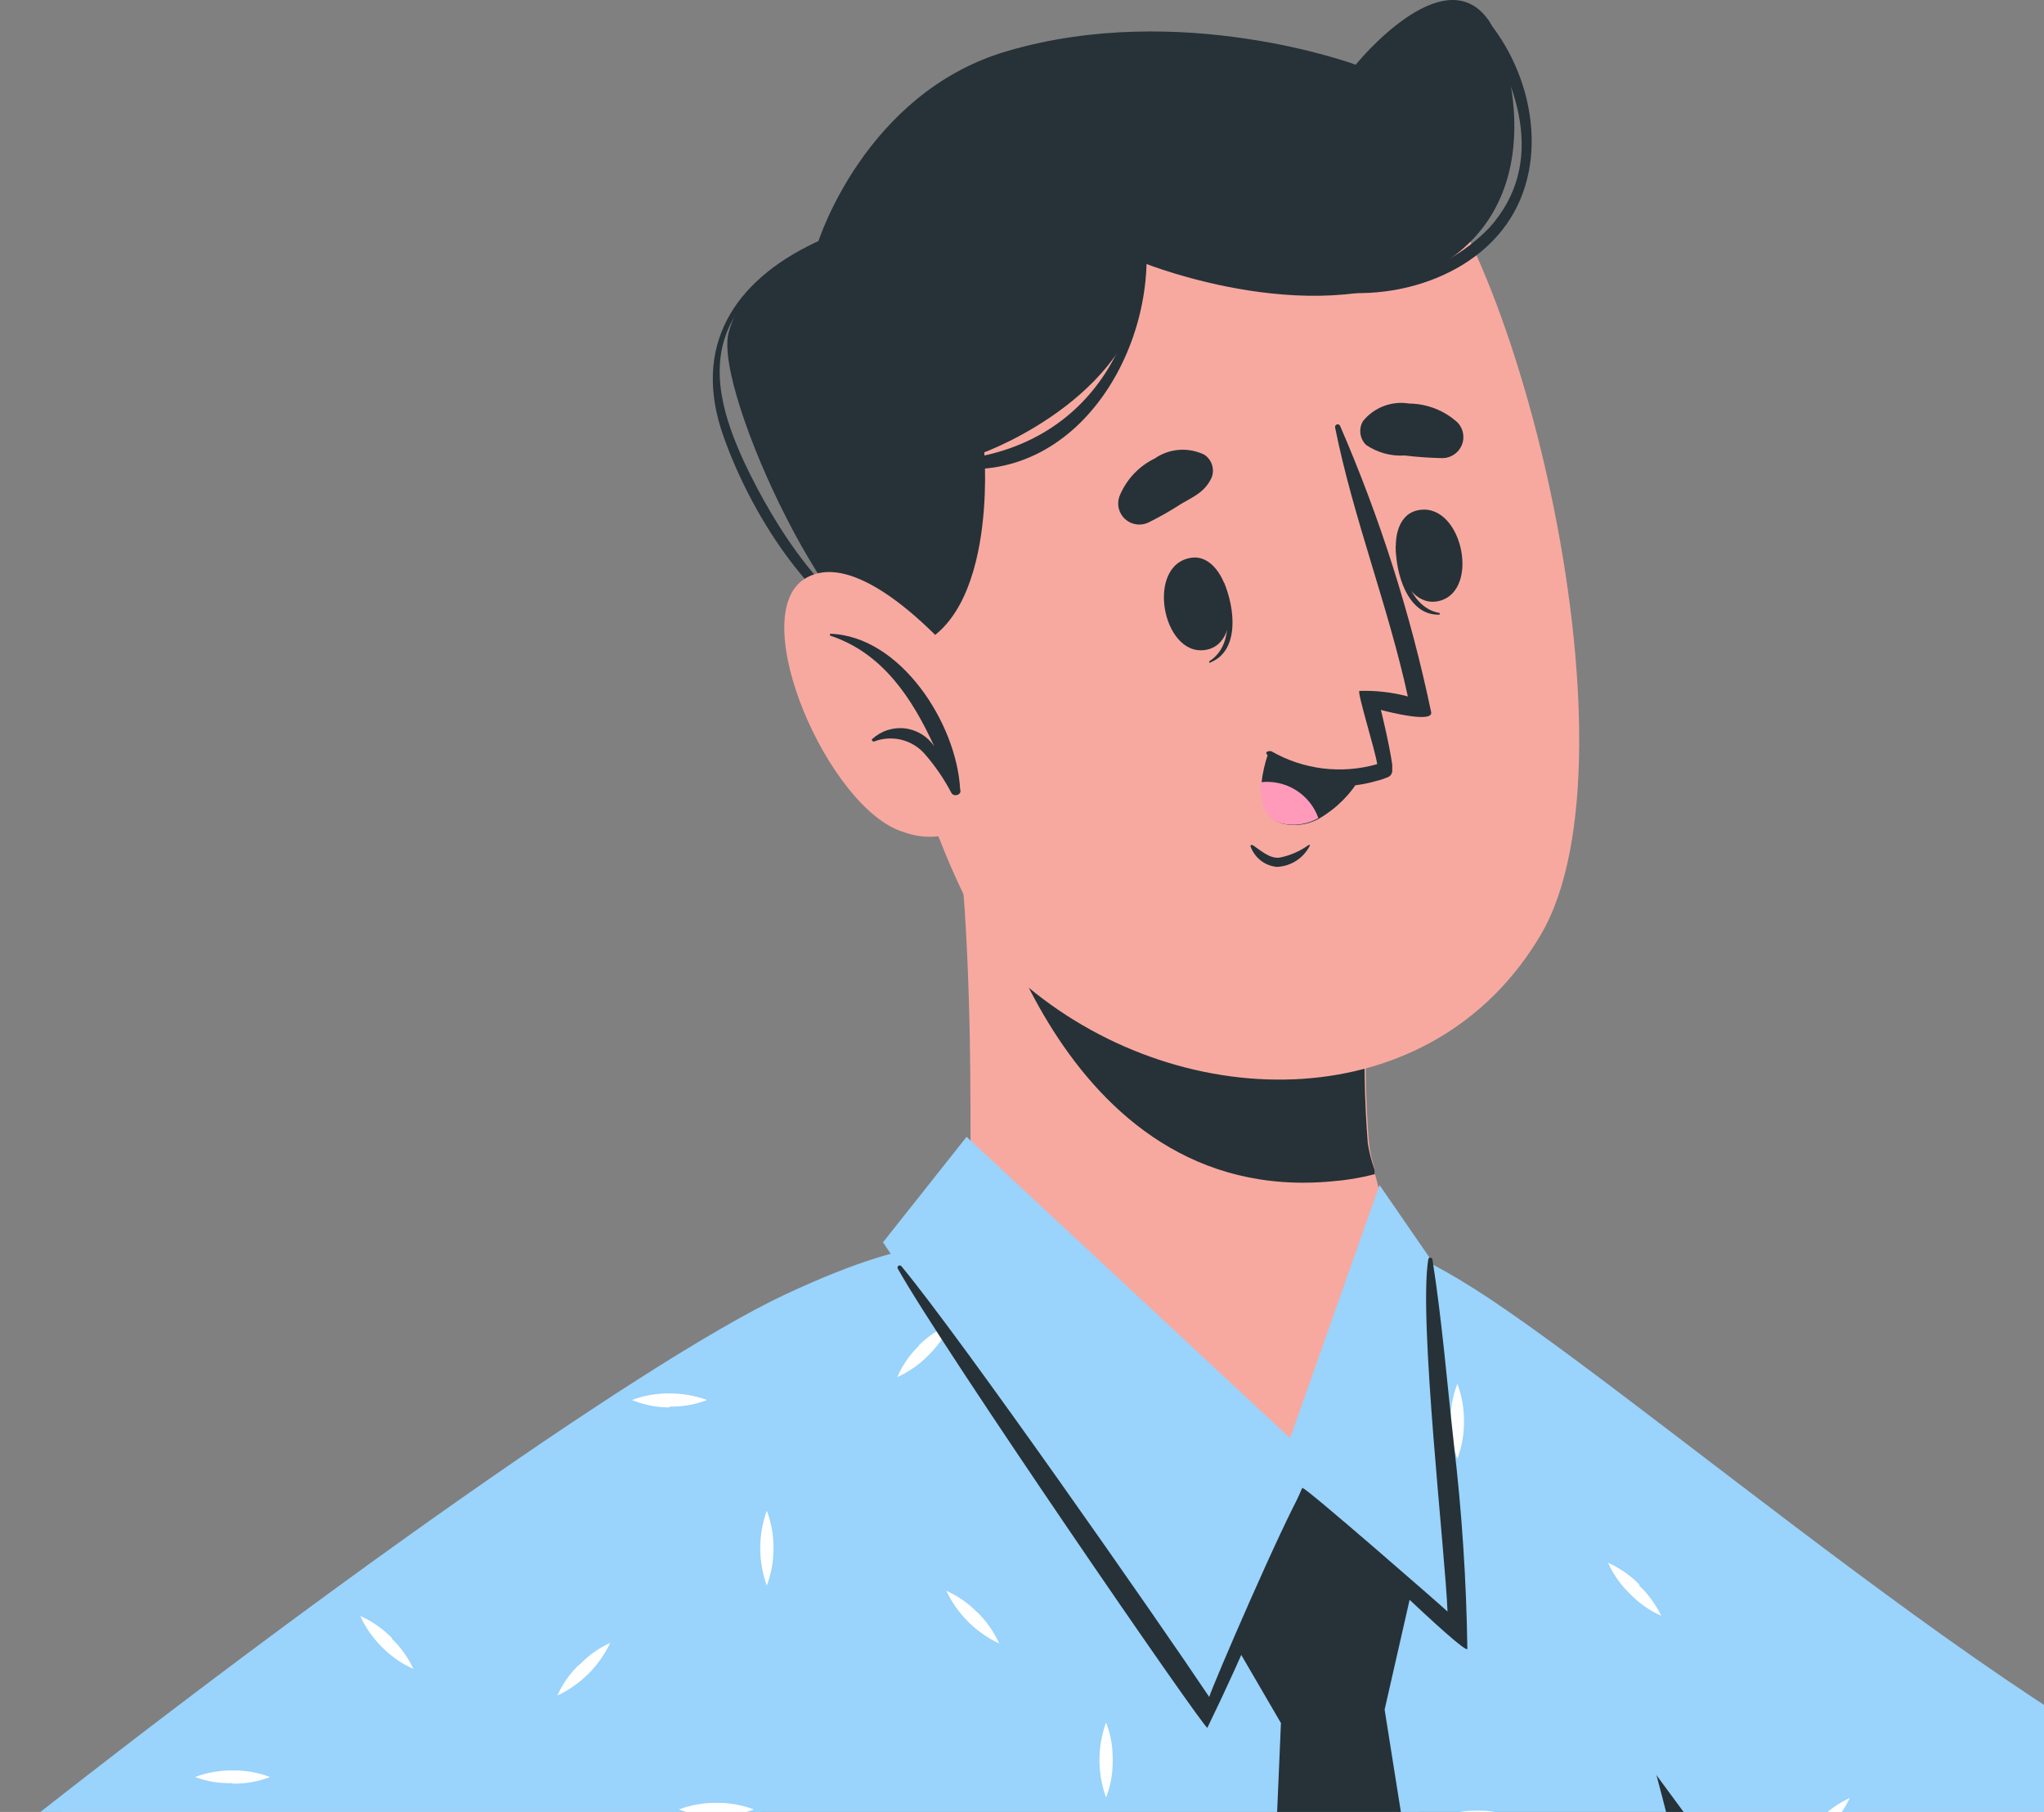
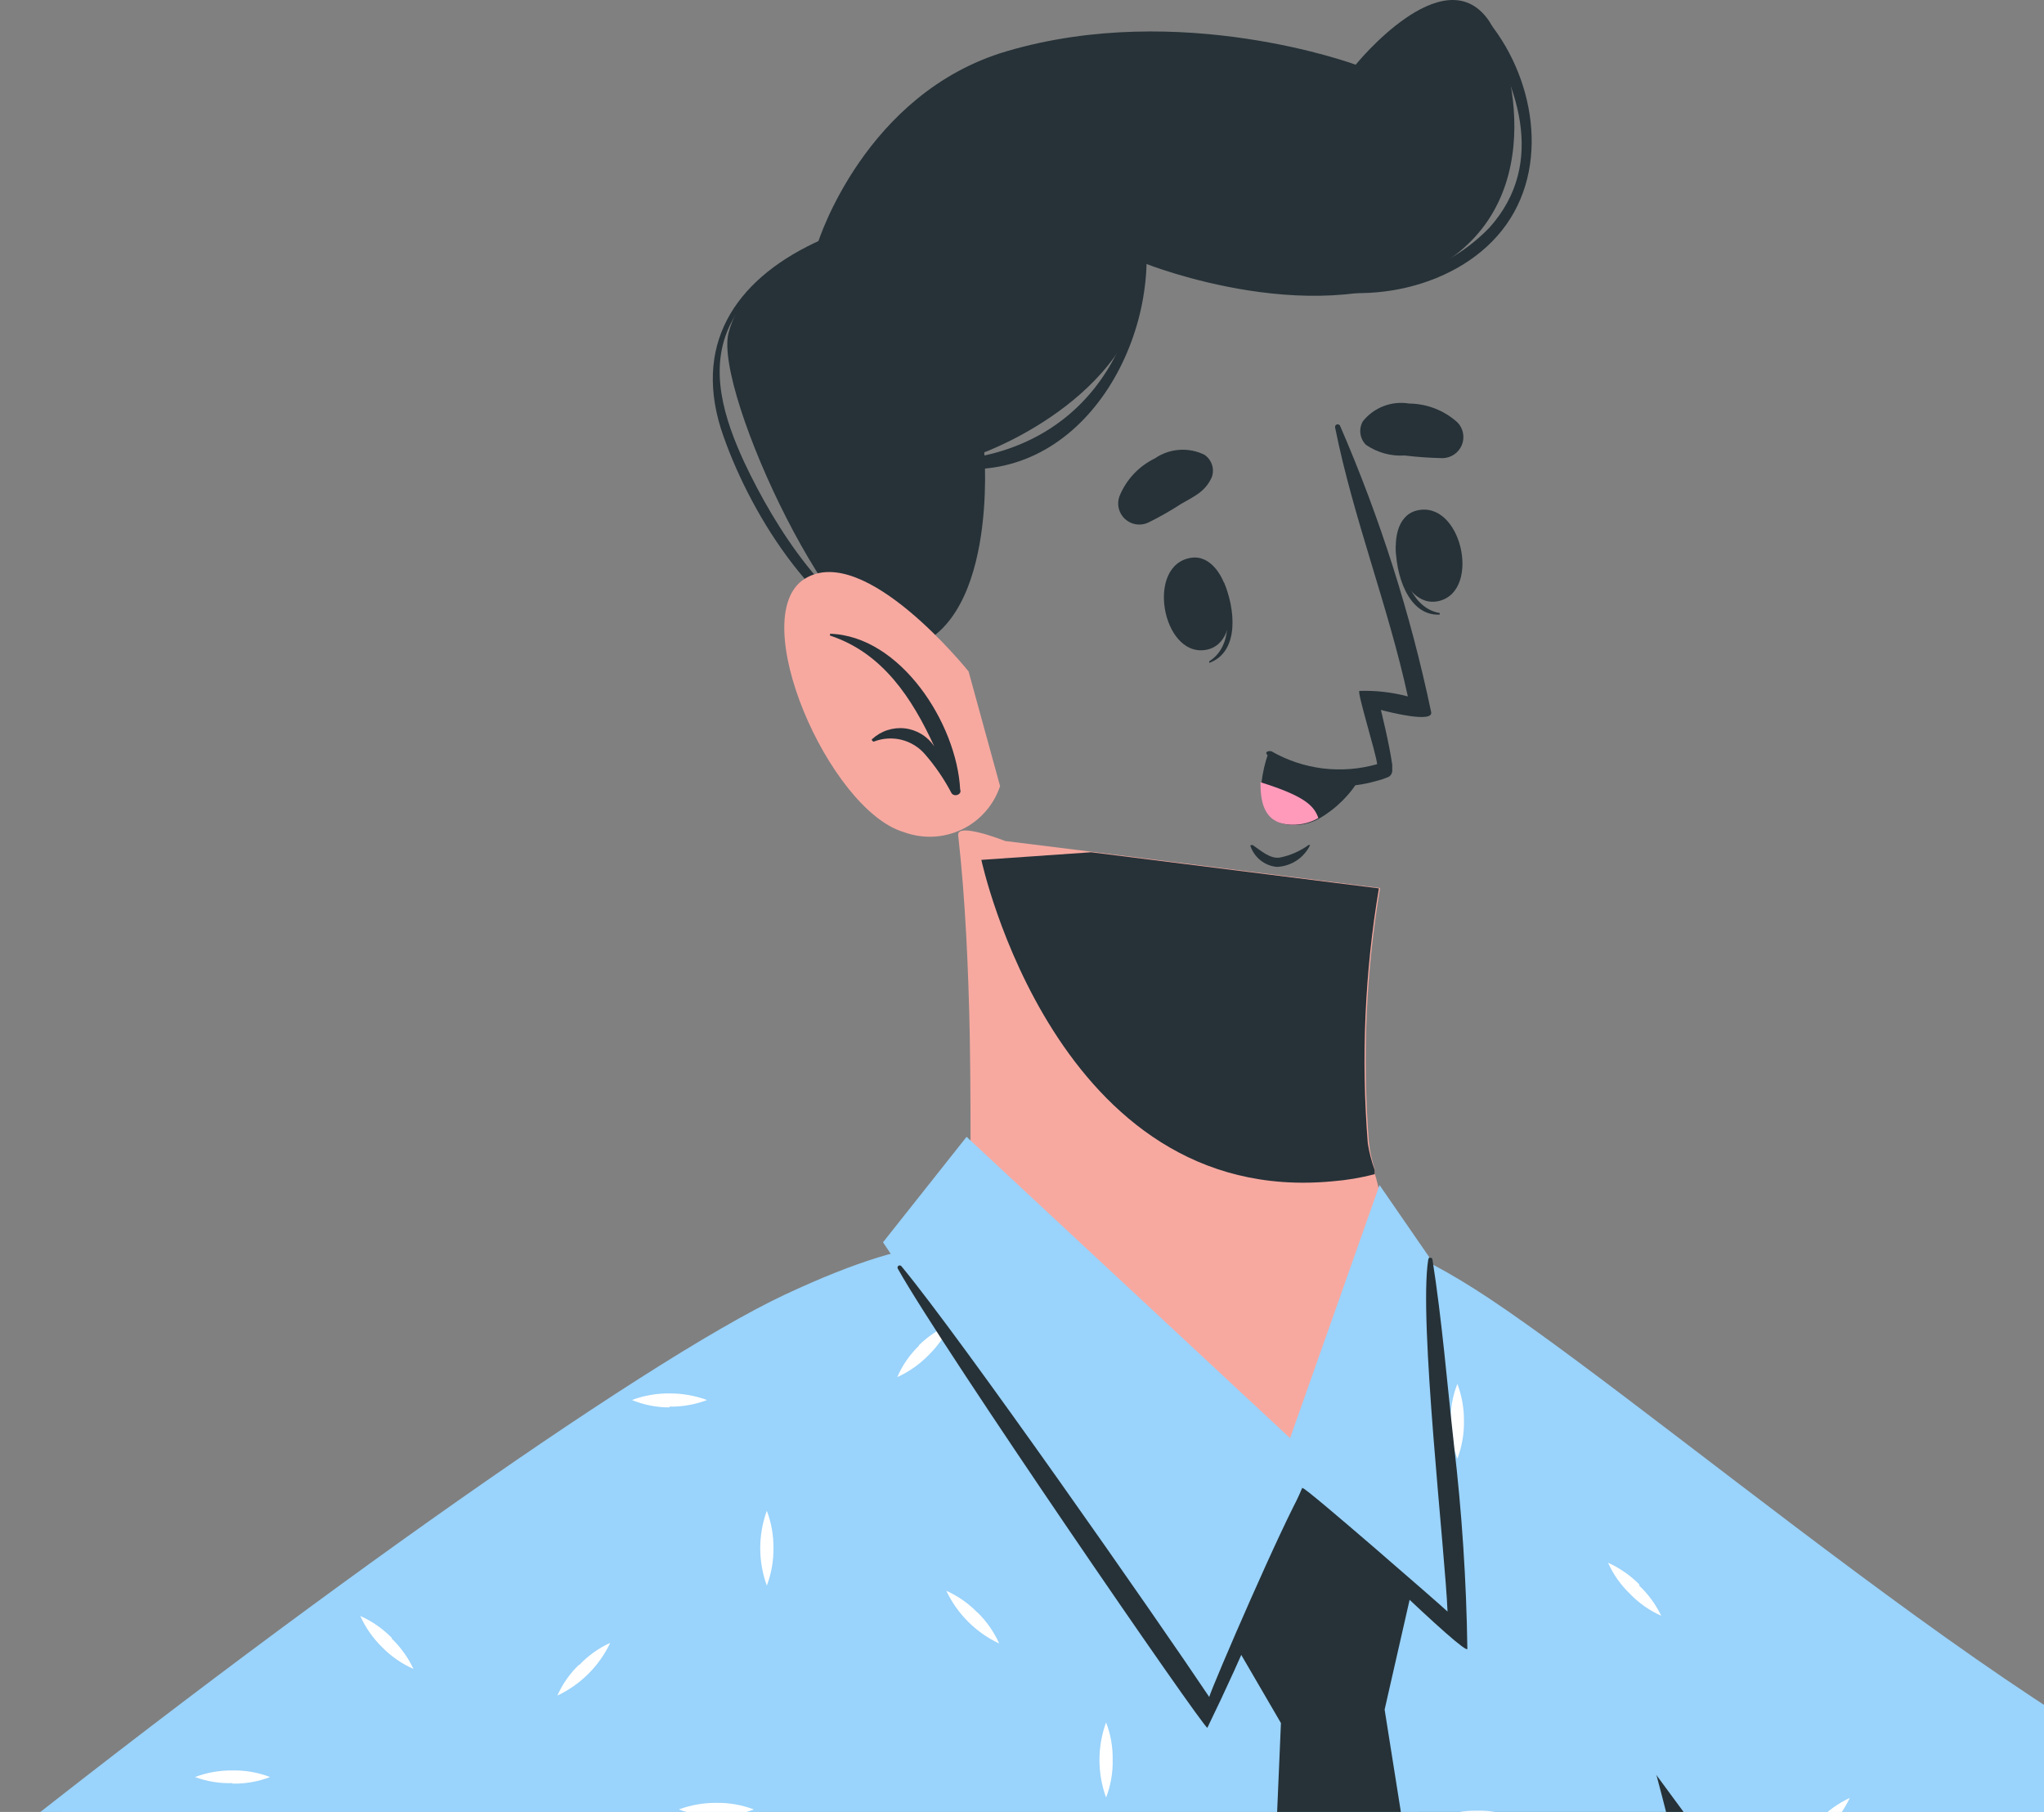
<svg xmlns="http://www.w3.org/2000/svg" width="44" height="39" viewBox="0 0 44 39" fill="none">
  <rect x="0" y="0" width="44" height="39" fill="#808080" stroke="none" />
  <path d="M29.214 34.953C34.248 45.269 44.879 56.091 50.938 56.091C56.632 56.091 70.947 44.912 77.643 38.341C79.169 36.843 65.247 24.999 63.75 26.736C60.253 30.793 52.076 39.6 49.457 39.6C47.123 39.6 39.777 34.323 33.348 29.091C25.558 22.741 27.21 30.861 29.214 34.953Z" fill="#F7A9A0" />
  <path d="M32.071 27.957C36.279 30.76 46.556 39.692 49.364 38.977C52.171 38.262 61.185 28.7 61.185 28.7L75.386 42.087C75.386 42.087 59.289 57.34 50.389 56.779C41.489 56.217 32.258 42.592 29.32 36.724C26.382 30.857 25.061 23.298 32.071 27.957Z" fill="#9AD3FB" />
  <path d="M50.029 46.484C49.84 45.962 49.84 45.389 50.029 44.867C50.219 45.389 50.219 45.962 50.029 46.484ZM63.468 36.582C63.473 36.306 63.425 36.033 63.325 35.776C63.226 36.033 63.178 36.306 63.183 36.582C63.18 36.857 63.229 37.13 63.325 37.388C63.422 37.13 63.47 36.857 63.468 36.582ZM65.176 49.202C65.179 48.927 65.13 48.654 65.034 48.396C64.844 48.917 64.844 49.487 65.034 50.008C65.13 49.75 65.179 49.477 65.176 49.202ZM35.748 43.283C35.757 43.008 35.709 42.734 35.606 42.478C35.416 42.998 35.416 43.569 35.606 44.089C35.705 43.832 35.754 43.559 35.748 43.283ZM60.945 47.352C60.951 47.077 60.902 46.803 60.803 46.546C60.613 47.067 60.613 47.638 60.803 48.158C60.902 47.901 60.951 47.627 60.945 47.352ZM45.001 38.182C45.277 38.184 45.551 38.136 45.81 38.04C45.553 37.939 45.278 37.89 45.001 37.898C44.725 37.892 44.45 37.94 44.193 38.04C44.455 38.138 44.733 38.187 45.013 38.182H45.001ZM46.026 49.9C46.302 49.903 46.577 49.855 46.835 49.758C46.313 49.569 45.74 49.569 45.218 49.758C45.48 49.857 45.758 49.905 46.038 49.9H46.026ZM56.208 44.225C56.484 44.23 56.758 44.182 57.016 44.084C56.758 43.985 56.484 43.937 56.208 43.942C55.93 43.939 55.654 43.987 55.393 44.084C55.657 44.183 55.937 44.233 56.219 44.231L56.208 44.225ZM68.456 45.423C68.732 45.428 69.007 45.38 69.264 45.281C68.742 45.092 68.17 45.092 67.647 45.281C67.908 45.384 68.187 45.434 68.467 45.428L68.456 45.423ZM61.623 31.804C61.899 31.807 62.173 31.759 62.431 31.662C62.175 31.559 61.899 31.511 61.623 31.52C61.347 31.515 61.072 31.563 60.814 31.662C61.068 31.762 61.338 31.816 61.611 31.821L61.623 31.804ZM35.293 34.108C35.098 33.91 34.868 33.75 34.615 33.636C34.728 33.888 34.888 34.115 35.088 34.306C35.279 34.505 35.507 34.666 35.76 34.777C35.642 34.532 35.48 34.31 35.281 34.124L35.293 34.108ZM41.158 46.666C40.965 46.468 40.738 46.308 40.486 46.195C40.722 46.693 41.125 47.094 41.625 47.33C41.507 47.086 41.344 46.867 41.146 46.683L41.158 46.666ZM55.148 49.503C54.955 49.304 54.725 49.144 54.471 49.032C54.702 49.534 55.106 49.937 55.61 50.167C55.492 49.923 55.332 49.702 55.137 49.514L55.148 49.503ZM62.836 42.205C62.645 42.006 62.417 41.846 62.164 41.734C62.4 42.232 62.803 42.633 63.303 42.869C63.19 42.621 63.031 42.396 62.836 42.205ZM52.392 39.43C52.2 39.234 51.972 39.077 51.721 38.965C51.957 39.463 52.359 39.864 52.859 40.1C52.745 39.856 52.587 39.635 52.392 39.447V39.43ZM50.371 53.509C50.173 53.701 50.012 53.928 49.898 54.179C50.151 54.067 50.379 53.907 50.57 53.708C50.77 53.518 50.931 53.29 51.043 53.038C50.791 53.152 50.563 53.312 50.371 53.509ZM59.043 52.459C58.846 52.65 58.687 52.878 58.576 53.129C59.076 52.893 59.479 52.492 59.715 51.994C59.46 52.105 59.228 52.263 59.032 52.459H59.043ZM44.352 42.812C44.152 43.003 43.992 43.23 43.88 43.482C44.133 43.37 44.361 43.211 44.552 43.011C44.751 42.821 44.912 42.593 45.024 42.342C44.771 42.441 44.539 42.587 44.341 42.773L44.352 42.812ZM69.162 39.164C68.963 39.354 68.805 39.582 68.695 39.833C68.947 39.72 69.175 39.56 69.367 39.362C69.564 39.169 69.724 38.943 69.84 38.693C69.586 38.806 69.356 38.966 69.162 39.164ZM39.153 39.164C38.955 39.355 38.795 39.582 38.681 39.833C39.181 39.597 39.583 39.197 39.82 38.698C39.575 38.812 39.352 38.97 39.165 39.164H39.153ZM57.233 37.053C57.034 37.244 56.874 37.471 56.76 37.722C57.014 37.61 57.244 37.45 57.438 37.251C57.635 37.059 57.795 36.832 57.91 36.582C57.661 36.696 57.435 36.856 57.244 37.053H57.233ZM31.506 30.595C31.509 30.32 31.46 30.047 31.364 29.789C31.262 30.045 31.213 30.319 31.221 30.595C31.215 30.87 31.264 31.144 31.364 31.401C31.465 31.144 31.517 30.871 31.517 30.595H31.506ZM31.785 39.266C32.063 39.268 32.339 39.22 32.599 39.124C32.34 39.022 32.063 38.974 31.785 38.982C31.509 38.977 31.234 39.025 30.977 39.124C31.239 39.221 31.517 39.269 31.797 39.266H31.785Z" fill="white" />
  <path d="M49.223 56.619C40.681 55.025 32.14 42.33 29.293 36.724C27.402 32.973 26.207 28.535 27.42 27.031C30.876 31.707 42.959 48.13 49.223 56.619Z" fill="#263238" />
  <path d="M41.667 72.957C41.098 73.599 2.684 73.655 2.491 73.423C1.961 72.787 11.061 33.643 19.573 26.834C21.401 25.369 28.417 25.591 29.373 25.965C30.466 26.38 33.553 31.583 34.959 35.822C37.761 44.306 42.168 72.396 41.667 72.957Z" fill="#9AD3FB" />
  <path d="M26.794 49.2C26.697 48.942 26.649 48.669 26.651 48.394C26.645 48.119 26.694 47.845 26.794 47.588C26.894 47.845 26.942 48.119 26.936 48.394C26.939 48.669 26.891 48.942 26.794 49.2ZM31.657 57.598C31.659 57.322 31.611 57.047 31.514 56.787C31.412 57.045 31.364 57.321 31.372 57.598C31.367 57.874 31.415 58.147 31.514 58.404C31.61 58.146 31.659 57.873 31.657 57.598ZM31.514 30.593C31.517 30.317 31.469 30.044 31.372 29.787C31.27 30.043 31.221 30.317 31.23 30.593C31.224 30.868 31.272 31.142 31.372 31.398C31.469 31.141 31.517 30.868 31.514 30.593ZM19.773 57.905C19.776 57.63 19.728 57.356 19.631 57.099C19.528 57.355 19.479 57.629 19.488 57.905C19.483 58.18 19.531 58.454 19.631 58.711C19.727 58.453 19.776 58.18 19.773 57.905ZM39.834 61.724C39.839 61.447 39.791 61.171 39.691 60.912C39.592 61.171 39.543 61.447 39.549 61.724C39.547 61.999 39.595 62.272 39.691 62.53C39.79 62.273 39.839 61.999 39.834 61.724ZM25.98 67.24C25.985 66.964 25.937 66.691 25.837 66.434C25.738 66.691 25.689 66.964 25.695 67.24C25.692 67.515 25.74 67.788 25.837 68.046C25.937 67.789 25.985 67.515 25.98 67.24ZM14.705 71.036C14.708 70.761 14.659 70.488 14.563 70.23C14.373 70.751 14.373 71.321 14.563 71.842C14.659 71.584 14.708 71.311 14.705 71.036ZM23.952 37.879C23.957 37.604 23.909 37.33 23.81 37.073C23.62 37.596 23.62 38.168 23.81 38.69C23.91 38.431 23.958 38.156 23.952 37.879ZM16.658 33.294C16.661 33.019 16.613 32.745 16.516 32.488C16.326 33.008 16.326 33.579 16.516 34.099C16.613 33.842 16.661 33.569 16.658 33.294ZM16.516 46.998C16.518 46.723 16.469 46.45 16.373 46.192C16.184 46.715 16.184 47.287 16.373 47.81C16.47 47.55 16.518 47.275 16.516 46.998ZM8.84 61.752C8.849 61.477 8.8 61.202 8.698 60.947C8.6 61.204 8.552 61.477 8.555 61.752C8.553 62.027 8.602 62.3 8.698 62.558C8.8 62.292 8.849 62.009 8.84 61.724V61.752ZM35.745 43.309C35.754 43.034 35.706 42.76 35.603 42.504C35.413 43.024 35.413 43.595 35.603 44.115C35.706 43.85 35.754 43.566 35.745 43.281V43.309ZM21.743 45.789C22.019 45.791 22.293 45.743 22.552 45.648C22.027 45.459 21.453 45.459 20.929 45.648C21.191 45.734 21.467 45.773 21.743 45.761V45.789ZM20.929 63.755C21.207 63.758 21.483 63.71 21.743 63.614C21.219 63.425 20.645 63.425 20.12 63.614C20.381 63.7 20.655 63.738 20.929 63.727V63.755ZM25.313 72.846C25.59 72.852 25.864 72.804 26.122 72.704C25.863 72.608 25.589 72.559 25.313 72.563C25.037 72.561 24.763 72.609 24.505 72.704C24.763 72.803 25.037 72.851 25.313 72.846ZM35.386 48.882C35.662 48.885 35.936 48.837 36.195 48.74C35.673 48.551 35.1 48.551 34.578 48.74C34.83 48.839 35.098 48.891 35.369 48.893L35.386 48.882ZM15.457 39.059C15.733 39.065 16.008 39.016 16.265 38.917C16.008 38.818 15.733 38.77 15.457 38.776C15.181 38.773 14.906 38.821 14.648 38.917C14.896 39.017 15.161 39.069 15.428 39.071L15.457 39.059ZM25.467 31.682C25.743 31.685 26.017 31.637 26.276 31.54C26.019 31.438 25.744 31.39 25.467 31.398C25.191 31.392 24.916 31.441 24.659 31.54C24.908 31.632 25.172 31.678 25.439 31.676L25.467 31.682ZM15.371 52.985C15.647 52.988 15.921 52.94 16.18 52.843C15.923 52.741 15.648 52.693 15.371 52.701C15.095 52.695 14.82 52.743 14.563 52.843C14.821 52.94 15.095 52.988 15.371 52.985ZM9.723 67.234C9.999 67.239 10.273 67.191 10.531 67.092C10.007 66.903 9.433 66.903 8.908 67.092C9.168 67.193 9.444 67.243 9.723 67.24V67.234ZM31.793 39.258C32.071 39.26 32.347 39.212 32.608 39.116C32.349 39.014 32.072 38.966 31.793 38.974C31.517 38.969 31.243 39.017 30.985 39.116C31.243 39.214 31.517 39.264 31.793 39.264V39.258ZM26.503 54.284C26.78 54.29 27.054 54.242 27.312 54.142C26.79 53.953 26.217 53.953 25.695 54.142C25.952 54.244 26.227 54.294 26.503 54.29V54.284ZM38.063 71.711C38.339 71.717 38.614 71.669 38.871 71.57C38.349 71.38 37.776 71.38 37.254 71.57C37.512 71.669 37.786 71.717 38.063 71.711ZM31.372 63.892C31.648 63.894 31.922 63.846 32.181 63.75C31.656 63.561 31.082 63.561 30.558 63.75C30.82 63.838 31.096 63.879 31.372 63.869V63.892ZM31.469 70.298C31.276 70.101 31.049 69.941 30.797 69.827C30.909 70.079 31.07 70.306 31.269 70.497C31.46 70.696 31.689 70.856 31.941 70.968C31.83 70.709 31.669 70.474 31.469 70.276V70.298ZM9.831 56.004C9.638 55.806 9.411 55.646 9.159 55.533C9.271 55.784 9.432 56.012 9.631 56.202C9.824 56.4 10.052 56.56 10.303 56.673C10.189 56.414 10.024 56.178 9.819 55.981L9.831 56.004ZM21.618 51.339C21.426 51.139 21.195 50.978 20.94 50.868C21.054 51.119 21.214 51.346 21.413 51.538C21.607 51.736 21.837 51.895 22.09 52.009C21.974 51.75 21.81 51.515 21.606 51.316L21.618 51.339ZM15.138 63.648C14.945 63.45 14.717 63.29 14.466 63.177C14.702 63.675 15.105 64.076 15.605 64.312C15.491 64.054 15.329 63.821 15.126 63.625L15.138 63.648ZM4.74 70.338C4.546 70.141 4.316 69.983 4.062 69.873C4.176 70.124 4.337 70.351 4.535 70.542C4.73 70.74 4.959 70.9 5.213 71.013C5.096 70.753 4.932 70.516 4.729 70.315L4.74 70.338ZM13.418 43.202C13.227 43.003 12.999 42.843 12.746 42.731C12.86 42.983 13.02 43.212 13.219 43.406C13.411 43.602 13.639 43.76 13.891 43.871C13.778 43.61 13.613 43.375 13.407 43.179L13.418 43.202ZM26.896 42.203C26.704 42.002 26.474 41.842 26.219 41.732C26.333 41.983 26.493 42.21 26.691 42.402C26.886 42.599 27.116 42.759 27.369 42.873C27.253 42.623 27.093 42.396 26.896 42.203ZM35.848 60.816C35.655 60.618 35.427 60.459 35.176 60.345C35.288 60.596 35.449 60.824 35.648 61.015C35.839 61.214 36.067 61.374 36.32 61.486C36.206 61.235 36.046 61.008 35.848 60.816ZM21.043 34.712C20.852 34.513 20.623 34.353 20.371 34.241C20.607 34.739 21.01 35.141 21.51 35.376C21.395 35.121 21.233 34.89 21.031 34.695L21.043 34.712ZM31.714 51.64C31.521 51.442 31.293 51.282 31.042 51.169C31.154 51.422 31.315 51.652 31.514 51.844C31.708 52.041 31.935 52.2 32.186 52.315C32.071 52.056 31.907 51.821 31.702 51.623L31.714 51.64ZM31.514 45.205C31.315 45.395 31.154 45.623 31.042 45.874C31.541 45.639 31.944 45.238 32.181 44.74C31.928 44.844 31.697 44.996 31.503 45.188L31.514 45.205ZM13.794 58.626C13.594 58.816 13.433 59.043 13.321 59.295C13.573 59.184 13.801 59.026 13.993 58.83C14.192 58.636 14.352 58.407 14.466 58.154C14.211 58.262 13.98 58.416 13.783 58.608L13.794 58.626ZM36.087 55.431C35.887 55.621 35.727 55.849 35.614 56.1C35.867 55.987 36.097 55.827 36.292 55.629C36.488 55.437 36.647 55.21 36.759 54.96C36.504 55.066 36.272 55.22 36.075 55.414L36.087 55.431ZM20.53 69.442C20.332 69.633 20.172 69.86 20.058 70.111C20.311 70.001 20.541 69.843 20.735 69.646C20.932 69.451 21.092 69.222 21.208 68.971C20.954 69.084 20.725 69.244 20.53 69.442ZM19.528 41.925C19.328 42.115 19.168 42.343 19.055 42.594C19.555 42.359 19.958 41.958 20.194 41.46C19.947 41.563 19.721 41.712 19.528 41.897V41.925ZM25.592 60.844C25.396 61.036 25.237 61.263 25.125 61.514C25.378 61.402 25.607 61.242 25.797 61.043C25.997 60.852 26.157 60.625 26.27 60.373C26.019 60.478 25.789 60.628 25.592 60.816V60.844ZM35.842 66.933C35.642 67.123 35.481 67.351 35.369 67.603C35.869 67.367 36.272 66.966 36.508 66.468C36.261 66.572 36.035 66.72 35.842 66.905V66.933ZM11.123 49.762C10.925 49.953 10.765 50.18 10.651 50.431C10.904 50.318 11.134 50.158 11.328 49.96C11.525 49.768 11.683 49.541 11.795 49.291C11.546 49.396 11.318 49.546 11.123 49.733V49.762ZM28.257 35.864C28.059 36.056 27.898 36.283 27.785 36.534C28.284 36.298 28.687 35.897 28.923 35.399C28.677 35.503 28.451 35.651 28.257 35.836V35.864ZM19.784 28.981C19.586 29.174 19.427 29.403 19.317 29.656C19.569 29.543 19.797 29.383 19.989 29.185C20.186 28.992 20.346 28.765 20.462 28.516C20.211 28.619 19.981 28.767 19.784 28.953V28.981Z" fill="white" />
  <path d="M29.806 36.797L30.364 34.346L28.098 31.883L26.344 34.975L27.574 37.087L26.503 62.135L31.212 70.42L33.661 61.096L29.806 36.797Z" fill="#263238" />
-   <path d="M22.409 25.906L5.008 61.725C8.225 49.428 14.016 31.269 19.551 26.831C20.416 26.3 21.396 25.983 22.409 25.906Z" fill="#263238" />
  <path d="M19.198 34.264C16.778 38.588 2.434 54.693 2.07 56.287C1.705 57.882 4.86 62.104 4.883 62.739C4.962 65.327 2.075 82.448 -0.362 80.983C-3.568 79.048 -17.342 64.646 -16.442 57.348C-15.543 50.051 12.291 30.513 16.709 28.481C21.128 26.45 21.589 29.974 19.198 34.264Z" fill="#F7A9A0" />
  <path d="M-7.195 76.647L4.193 60.355C4.193 60.355 2.308 57.177 2.485 56.144C2.661 55.111 17.204 39.245 19.841 33.78C22.477 28.316 23.092 24.968 16.903 27.862C10.713 30.756 -15.196 50.668 -16.693 55.923C-18.191 61.178 -12.024 69.508 -7.195 76.647Z" fill="#9AD3FB" />
  <path d="M9.714 41.836C9.525 41.313 9.525 40.741 9.714 40.218C9.904 40.741 9.904 41.313 9.714 41.836ZM16.65 33.324C16.653 33.048 16.605 32.775 16.507 32.518C16.318 33.038 16.318 33.609 16.507 34.129C16.607 33.865 16.655 33.583 16.65 33.301V33.324ZM0.552 47.028C0.557 46.753 0.509 46.479 0.41 46.222C0.22 46.745 0.22 47.317 0.41 47.839C0.512 47.573 0.561 47.29 0.552 47.005V47.028ZM-10.734 52.561C-10.728 52.285 -10.777 52.012 -10.876 51.755C-11.066 52.275 -11.066 52.846 -10.876 53.367C-10.773 53.103 -10.725 52.821 -10.734 52.538V52.561ZM-1.264 56.561C-1.262 56.286 -1.31 56.013 -1.407 55.755C-1.596 56.276 -1.596 56.847 -1.407 57.367C-1.307 57.102 -1.259 56.821 -1.264 56.539V56.561ZM-10.449 62.134C-10.444 61.857 -10.492 61.581 -10.591 61.322C-10.781 61.845 -10.781 62.417 -10.591 62.94C-10.489 62.676 -10.441 62.394 -10.449 62.111V62.134ZM-1.264 64.892C-1.262 64.617 -1.31 64.344 -1.407 64.086C-1.596 64.606 -1.596 65.177 -1.407 65.698C-1.307 65.433 -1.259 65.152 -1.264 64.869V64.892ZM14.412 30.276C14.688 30.281 14.963 30.233 15.22 30.134C14.962 30.039 14.688 29.991 14.412 29.992C14.136 29.989 13.862 30.037 13.603 30.134C13.86 30.24 14.135 30.294 14.412 30.293V30.276ZM15.42 39.089C15.696 39.094 15.971 39.046 16.228 38.947C15.971 38.848 15.696 38.8 15.42 38.805C15.144 38.803 14.87 38.851 14.611 38.947C14.87 39.042 15.144 39.087 15.42 39.078V39.089ZM5.005 38.391C5.281 38.396 5.556 38.348 5.814 38.249C5.556 38.15 5.281 38.102 5.005 38.107C4.729 38.104 4.455 38.152 4.197 38.249C4.455 38.345 4.73 38.389 5.005 38.38V38.391ZM8.832 45.615C9.109 45.617 9.385 45.569 9.646 45.473C9.122 45.284 8.547 45.284 8.023 45.473C8.282 45.569 8.556 45.617 8.832 45.615ZM-3.474 44.996C-3.198 44.999 -2.923 44.951 -2.665 44.855C-3.187 44.665 -3.76 44.665 -4.282 44.855C-4.025 44.955 -3.75 45.007 -3.474 45.008V44.996ZM-5.512 54.428C-5.236 54.433 -4.961 54.385 -4.704 54.286C-5.226 54.097 -5.798 54.097 -6.321 54.286C-6.064 54.389 -5.789 54.441 -5.512 54.439V54.428ZM-8.291 72.587C-8.014 72.596 -7.739 72.547 -7.482 72.445C-8.005 72.256 -8.577 72.256 -9.099 72.445C-8.843 72.55 -8.568 72.604 -8.291 72.604V72.587ZM-6.321 63.859C-6.045 63.861 -5.771 63.813 -5.512 63.717C-5.77 63.618 -6.044 63.57 -6.321 63.575C-6.597 63.569 -6.872 63.617 -7.129 63.717C-6.872 63.82 -6.598 63.874 -6.321 63.876V63.859ZM-14.816 60.619C-14.538 60.624 -14.262 60.576 -14.002 60.477C-14.527 60.288 -15.101 60.288 -15.625 60.477C-15.368 60.581 -15.094 60.635 -14.816 60.636V60.619ZM0.37 41.206C0.178 41.008 -0.05 40.848 -0.302 40.735C-0.19 40.988 -0.03 41.218 0.171 41.41C0.363 41.606 0.591 41.764 0.843 41.875C0.727 41.63 0.567 41.409 0.37 41.223V41.206ZM-3.371 50.075C-3.565 49.877 -3.795 49.718 -4.049 49.604C-3.812 50.102 -3.41 50.503 -2.91 50.739C-3.023 50.497 -3.179 50.278 -3.371 50.092V50.075ZM-11.491 67.128C-11.682 66.93 -11.911 66.772 -12.163 66.662C-11.926 67.16 -11.524 67.561 -11.024 67.797C-11.137 67.552 -11.295 67.331 -11.491 67.145V67.128ZM-3.223 68.507C-3.414 68.308 -3.642 68.148 -3.895 68.036C-3.782 68.287 -3.622 68.515 -3.422 68.705C-3.232 68.905 -3.003 69.065 -2.75 69.176C-2.866 68.931 -3.026 68.71 -3.223 68.524V68.507ZM-14.139 56.278C-14.332 56.079 -14.562 55.919 -14.816 55.807C-14.704 56.058 -14.543 56.286 -14.344 56.476C-14.152 56.674 -13.924 56.834 -13.672 56.947C-13.786 56.703 -13.944 56.481 -14.139 56.295V56.278ZM-4.601 59.013C-4.794 58.817 -5.022 58.659 -5.273 58.547C-5.163 58.799 -5.004 59.027 -4.806 59.217C-4.612 59.415 -4.382 59.575 -4.128 59.688C-4.246 59.443 -4.406 59.22 -4.601 59.03V59.013ZM8.433 35.253C8.239 35.055 8.009 34.895 7.755 34.782C7.869 35.034 8.03 35.263 8.228 35.457C8.421 35.653 8.649 35.811 8.9 35.922C8.786 35.678 8.628 35.457 8.433 35.27V35.253ZM5.586 49.502C5.395 49.303 5.166 49.143 4.914 49.031C5.028 49.283 5.188 49.513 5.387 49.706C5.579 49.902 5.807 50.06 6.059 50.172C5.943 49.925 5.781 49.704 5.58 49.519L5.586 49.502ZM12.47 35.826C12.27 36.016 12.11 36.244 11.998 36.496C12.498 36.26 12.9 35.859 13.136 35.361C12.883 35.476 12.655 35.64 12.464 35.843L12.47 35.826ZM4.669 43.169C4.469 43.359 4.308 43.587 4.197 43.839C4.448 43.727 4.676 43.569 4.868 43.373C5.067 43.18 5.227 42.951 5.341 42.698C5.086 42.816 4.856 42.982 4.663 43.186L4.669 43.169ZM-8.388 48.781C-8.584 48.973 -8.743 49.2 -8.855 49.451C-8.603 49.339 -8.375 49.181 -8.183 48.986C-7.984 48.792 -7.824 48.563 -7.71 48.31C-7.967 48.428 -8.199 48.594 -8.393 48.798L-8.388 48.781ZM-9.629 57.583C-9.829 57.775 -9.989 58.005 -10.102 58.258C-9.598 58.028 -9.194 57.625 -8.963 57.123C-9.213 57.242 -9.44 57.403 -9.635 57.6L-9.629 57.583ZM0.176 60.806C-0.035 61.002 -0.204 61.24 -0.319 61.504C-0.066 61.392 0.162 61.232 0.353 61.033C0.55 60.843 0.708 60.618 0.82 60.369C0.578 60.48 0.358 60.634 0.171 60.823L0.176 60.806ZM-7.573 67.939C-7.775 68.128 -7.936 68.356 -8.046 68.609C-7.546 68.373 -7.144 67.972 -6.907 67.474C-7.16 67.591 -7.388 67.754 -7.579 67.956L-7.573 67.939ZM1.247 52.617C1.049 52.809 0.888 53.036 0.774 53.287C1.274 53.051 1.677 52.65 1.913 52.152C1.662 52.262 1.435 52.418 1.241 52.612L1.247 52.617ZM19.782 28.965C19.583 29.158 19.424 29.387 19.315 29.641C19.566 29.527 19.794 29.367 19.987 29.17C20.184 28.977 20.344 28.75 20.459 28.5C20.204 28.609 19.973 28.765 19.776 28.96L19.782 28.965Z" fill="white" />
  <path d="M28.592 31.064C26.576 31.784 22.664 29.032 20.968 26.637C20.854 26.473 20.916 24.594 20.876 22.308C20.848 20.923 20.785 19.379 20.626 17.978C20.592 17.688 21.639 18.102 21.639 18.102L23.513 18.335L29.708 19.113C29.403 20.925 29.323 22.768 29.469 24.6C29.492 24.793 29.534 24.983 29.594 25.168C29.594 25.168 29.594 25.224 29.594 25.258C29.919 26.342 30.539 30.366 28.592 31.064Z" fill="#F7A9A0" />
  <path d="M29.592 25.182C29.592 25.182 29.592 25.238 29.592 25.273C29.296 25.351 28.993 25.402 28.687 25.426C22.725 25.993 21.125 18.508 21.125 18.508L23.488 18.344L29.683 19.121C29.378 20.934 29.298 22.777 29.444 24.609C29.474 24.804 29.524 24.996 29.592 25.182Z" fill="#263238" />
-   <path d="M18.587 7.148C17.756 10.326 19.806 19.326 22.134 21.25C25.506 24.047 30.835 24.087 33.17 20.115C35.448 16.239 32.555 4.561 29.97 2.83C26.172 0.265 19.806 2.45 18.587 7.148Z" fill="#F7A9A0" />
  <path d="M26.344 12.531C26.344 12.531 26.299 12.571 26.31 12.594C26.464 13.195 26.538 13.91 26.031 14.234C26.031 14.234 26.031 14.273 26.031 14.268C26.698 14.024 26.584 13.076 26.344 12.531Z" fill="#263238" />
  <path d="M25.647 12.005C24.656 12.147 25.015 14.122 25.938 13.991C26.86 13.861 26.484 11.886 25.647 12.005Z" fill="#263238" />
  <path d="M30.047 11.742C30.047 11.742 30.099 11.742 30.104 11.788C30.195 12.4 30.406 13.093 30.992 13.195V13.229C30.303 13.263 30.036 12.338 30.047 11.742Z" fill="#263238" />
  <path d="M30.484 10.992C31.452 10.736 31.891 12.694 30.991 12.932C30.091 13.171 29.664 11.213 30.484 10.992Z" fill="#263238" />
  <path d="M24.712 11.251C24.959 11.13 25.199 10.993 25.43 10.843C25.703 10.684 25.942 10.587 26.084 10.275C26.117 10.188 26.119 10.092 26.09 10.004C26.061 9.915 26.003 9.839 25.925 9.787C25.756 9.705 25.569 9.669 25.382 9.683C25.194 9.697 25.014 9.76 24.86 9.867C24.513 10.035 24.241 10.326 24.097 10.684C24.067 10.768 24.062 10.858 24.083 10.945C24.105 11.031 24.151 11.11 24.216 11.17C24.282 11.231 24.364 11.271 24.452 11.285C24.54 11.299 24.631 11.288 24.712 11.251Z" fill="#263238" />
  <path d="M31.058 9.861C30.784 9.856 30.511 9.837 30.238 9.804C29.944 9.823 29.651 9.743 29.407 9.577C29.34 9.512 29.297 9.426 29.285 9.333C29.273 9.241 29.291 9.147 29.339 9.066C29.456 8.92 29.61 8.808 29.785 8.741C29.96 8.674 30.15 8.655 30.335 8.686C30.721 8.69 31.092 8.835 31.377 9.095C31.438 9.158 31.478 9.238 31.494 9.325C31.51 9.411 31.501 9.5 31.467 9.581C31.433 9.662 31.377 9.732 31.304 9.781C31.232 9.831 31.146 9.859 31.058 9.861Z" fill="#263238" />
  <path d="M26.973 18.194C27.149 18.313 27.331 18.483 27.542 18.46C27.768 18.416 27.982 18.323 28.169 18.188C28.169 18.188 28.214 18.188 28.203 18.188C28.137 18.324 28.036 18.44 27.91 18.523C27.783 18.606 27.637 18.653 27.485 18.659C27.356 18.647 27.234 18.597 27.133 18.517C27.032 18.436 26.956 18.328 26.916 18.205C26.904 18.199 26.95 18.177 26.973 18.194Z" fill="#263238" />
  <path d="M27.277 16.244C27.476 16.459 27.718 16.631 27.988 16.747C28.258 16.863 28.549 16.922 28.843 16.919C29.099 16.922 29.354 16.887 29.6 16.817L29.742 16.778L29.867 16.732C29.9 16.721 29.928 16.699 29.946 16.67C29.965 16.642 29.973 16.607 29.97 16.573V16.511V16.46C29.902 15.983 29.725 15.28 29.725 15.28C29.913 15.331 30.864 15.569 30.807 15.325C30.364 13.212 29.707 11.149 28.848 9.168C28.843 9.155 28.833 9.144 28.82 9.138C28.807 9.132 28.792 9.131 28.779 9.135C28.765 9.14 28.753 9.149 28.746 9.161C28.739 9.174 28.737 9.188 28.74 9.202C29.133 11.16 29.879 13.032 30.306 14.99C29.966 14.9 29.615 14.86 29.264 14.871C29.201 14.871 29.628 16.233 29.645 16.448C29.266 16.556 28.869 16.587 28.478 16.54C28.087 16.492 27.709 16.366 27.368 16.17C27.271 16.153 27.231 16.204 27.277 16.244Z" fill="#263238" />
  <path d="M29.297 16.712C29.084 17.086 28.776 17.397 28.403 17.615C28.198 17.732 27.96 17.78 27.726 17.751C27.219 17.689 27.156 17.24 27.156 16.843C27.181 16.63 27.229 16.421 27.299 16.219C27.894 16.595 28.595 16.768 29.297 16.712Z" fill="#263238" />
-   <path d="M28.38 17.608C28.175 17.726 27.937 17.773 27.702 17.744C27.195 17.682 27.133 17.234 27.133 16.837C27.398 16.805 27.666 16.864 27.892 17.004C28.119 17.144 28.291 17.358 28.38 17.608Z" fill="#FF9ABB" />
+   <path d="M28.38 17.608C28.175 17.726 27.937 17.773 27.702 17.744C27.195 17.682 27.133 17.234 27.133 16.837C28.119 17.144 28.291 17.358 28.38 17.608Z" fill="#FF9ABB" />
  <path d="M19.417 13.996C21.507 13.588 21.188 9.735 21.188 9.735C21.188 9.735 24.662 8.469 24.667 5.677C24.667 5.677 28.483 7.198 30.977 5.723C33.471 4.247 32.457 1.001 32.03 0.417C31.056 -0.922 29.183 1.393 29.183 1.393C29.183 1.393 25.419 -0.003 21.667 1.104C18.609 2.006 17.607 5.223 17.607 5.223C17.607 5.223 16.001 5.899 15.682 7.17C15.363 8.441 18.091 14.252 19.417 13.996Z" fill="#263238" />
  <path d="M20.352 9.917C23.2 9.758 24.68 7.568 24.578 4.844H24.629C25.022 7.329 23.239 10.518 20.347 10.053C20.329 10.052 20.312 10.044 20.299 10.031C20.287 10.018 20.281 10 20.281 9.982C20.282 9.964 20.29 9.947 20.303 9.935C20.317 9.923 20.334 9.916 20.352 9.917Z" fill="#263238" />
  <path d="M17.691 5.156C17.691 5.156 17.742 5.19 17.691 5.207C16.979 5.712 16.142 6.149 15.732 6.961C15.237 7.937 15.595 9.026 16.022 9.951C16.694 11.376 17.839 13.175 19.354 13.799C19.445 13.838 19.354 13.963 19.297 13.935C17.503 13.294 16.079 10.944 15.516 9.219C14.918 7.29 15.937 5.934 17.691 5.156Z" fill="#263238" />
  <path d="M27.848 5.815C28.562 6.095 29.343 6.157 30.093 5.995C30.843 5.832 31.528 5.452 32.061 4.901C33.314 3.505 32.665 1.741 31.754 0.362C31.708 0.294 31.794 0.191 31.856 0.254C32.967 1.423 33.411 3.443 32.426 4.833C31.441 6.224 29.271 6.649 27.762 6.036C27.642 5.968 27.722 5.764 27.848 5.815Z" fill="#263238" />
  <path d="M20.85 14.452C20.85 14.452 18.607 11.648 17.32 12.46C16.033 13.271 17.844 17.425 19.449 17.908C19.651 17.983 19.865 18.018 20.08 18.009C20.295 18 20.506 17.948 20.7 17.856C20.894 17.764 21.068 17.633 21.21 17.472C21.352 17.312 21.46 17.124 21.528 16.92L20.85 14.452Z" fill="#F7A9A0" />
  <path d="M17.867 13.641C17.867 13.641 17.867 13.675 17.867 13.68C19.006 14.055 19.638 15.037 20.111 16.064C20.04 15.958 19.947 15.869 19.838 15.802C19.73 15.736 19.608 15.693 19.481 15.678C19.355 15.663 19.226 15.676 19.105 15.715C18.983 15.754 18.872 15.819 18.778 15.905C18.75 15.905 18.778 15.967 18.812 15.962C19.001 15.888 19.209 15.875 19.405 15.923C19.602 15.972 19.779 16.081 19.911 16.234C20.133 16.489 20.324 16.769 20.481 17.068C20.538 17.165 20.714 17.102 20.669 16.994C20.595 15.57 19.382 13.686 17.867 13.641Z" fill="#263238" />
  <path d="M29.696 25.507L27.771 30.955L20.807 24.469L19.008 26.739C19.008 26.739 26 37.214 26.023 36.726L28.033 32.022L31.37 35.092L30.761 27.051L29.696 25.507Z" fill="#9AD3FB" />
  <path d="M31.297 31.083C31.149 29.755 31.041 28.416 30.836 27.111C30.836 27.066 30.75 27.049 30.745 27.111C30.534 28.405 31.115 33.467 31.16 34.687C31.024 34.556 28.08 31.991 28.051 32.037C27.607 32.791 26.127 36.219 26.03 36.525C24.919 34.863 20.7 28.819 19.408 27.259C19.401 27.248 19.39 27.241 19.378 27.238C19.366 27.235 19.353 27.238 19.342 27.244C19.331 27.251 19.324 27.262 19.321 27.274C19.319 27.286 19.321 27.299 19.328 27.31C20.319 29.074 25.916 37.212 25.99 37.189C26.779 35.568 27.482 33.907 28.097 32.212C28.598 32.78 31.587 35.685 31.587 35.487C31.566 34.015 31.469 32.545 31.297 31.083Z" fill="#263238" />
</svg>